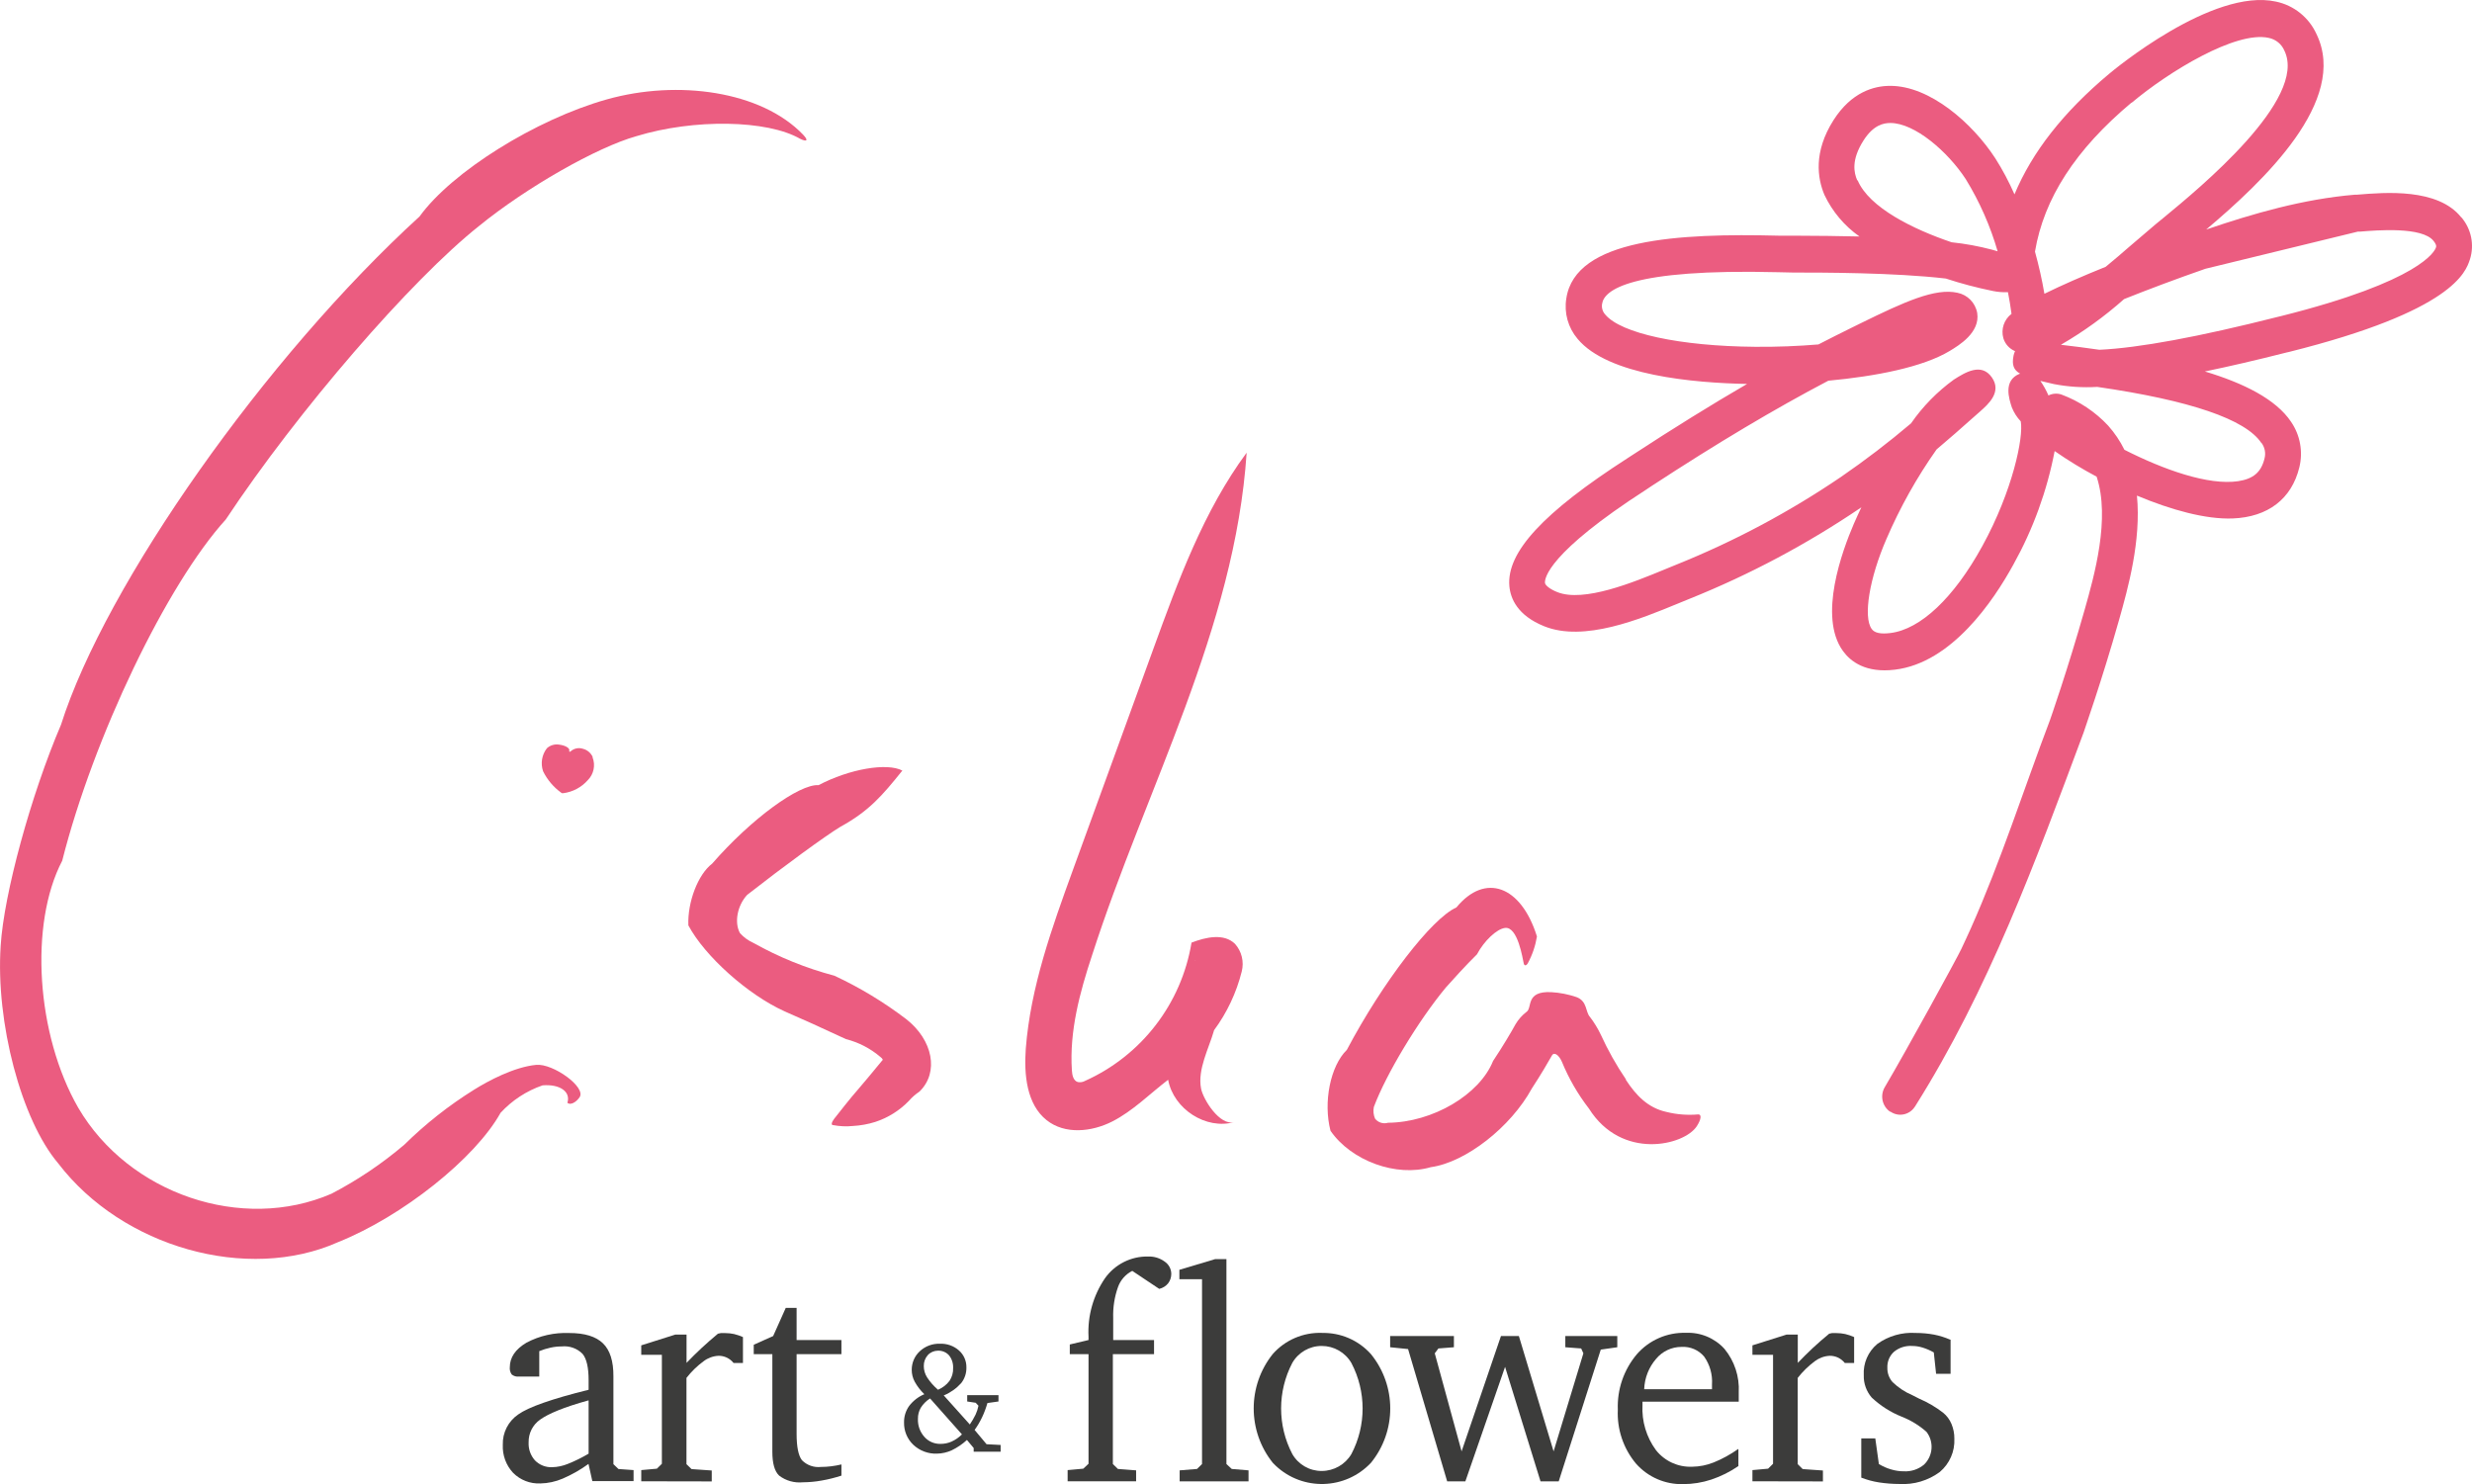
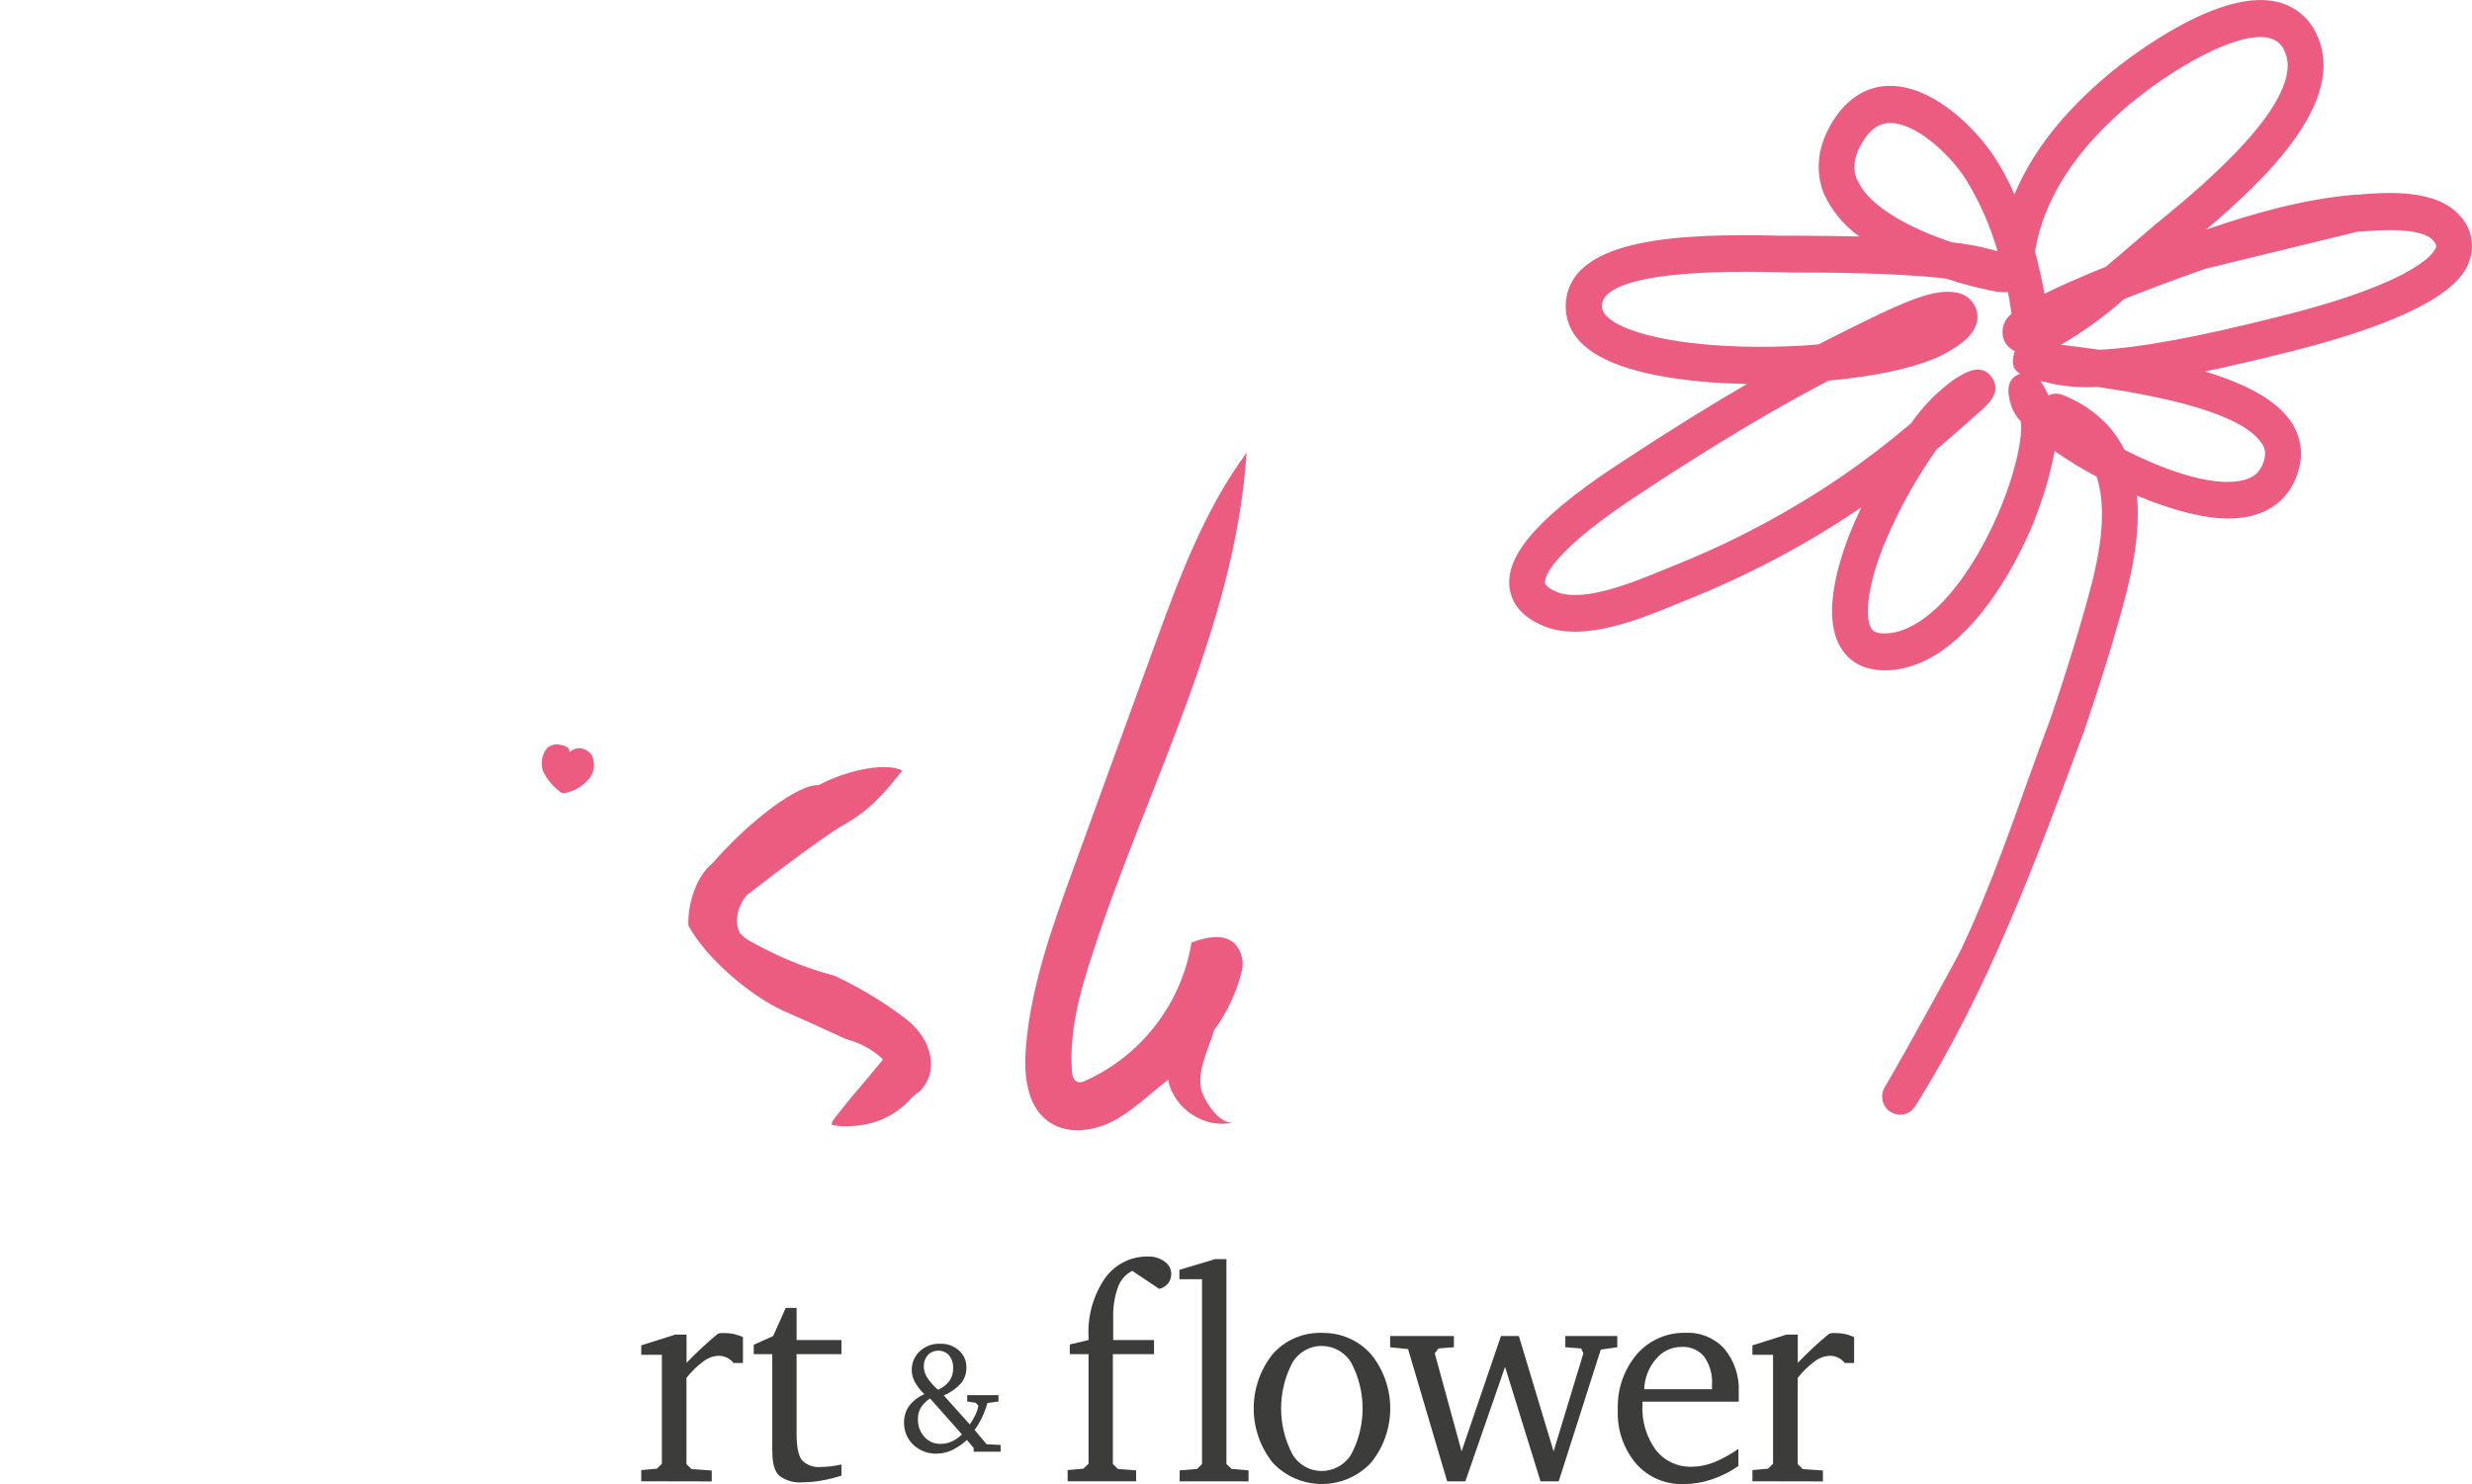
<svg xmlns="http://www.w3.org/2000/svg" id="Layer_2" viewBox="0 0 366.76 220.22">
  <defs>
    <style>.cls-1{fill:#3c3c3b;}.cls-1,.cls-2{stroke-width:0px;}.cls-2{fill:#eb5c80;}</style>
  </defs>
  <g id="Laag_1">
-     <path class="cls-2" d="M79.55,158.01c2.51-.24,7.49,3.34,6.43,4.82-.58.82-1.39,1.18-1.8.81.53-1.65-1.12-2.8-3.68-2.59-2.38.82-4.52,2.22-6.23,4.07-3.77,6.78-14.56,15.37-24.12,19.2-13.46,6-32,.76-41.51-11.69C3.16,166.18-.66,151.72.1,140.33c.47-7.66,4.48-22.34,8.95-32.79,6.61-20.87,30.43-54.64,53.2-75.42,4.79-6.63,17.23-14.4,27.78-17.37s22.92-1.23,29.12,5.23c.81.85.61,1.13-.45.61-4.84-2.8-15.72-3-24.29-.38-5.87,1.65-16.31,7.6-23.32,13.31-10.09,8-26.92,27.46-37.59,43.56-8.78,9.67-19.64,32.34-24.27,50.64-4.92,9.42-3.85,25.83,2.38,36.66,7.49,12.79,24.31,18.5,37.57,12.75,3.86-2.01,7.49-4.45,10.8-7.27,3.14-3.09,6.61-5.83,10.35-8.16,2.08-1.3,5.95-3.38,9.22-3.69" />
    <path class="cls-2" d="M133.9,114.35c-2.3-1.22-7.88-.25-12.45,2.15-2.88-.18-10,5-15.79,11.65-2.1,1.6-3.67,5.7-3.53,9.16,2.44,4.58,8.83,10.3,14.28,12.76,2,.86,6.08,2.7,9.1,4.12,1.9.48,3.66,1.4,5.15,2.68.14.09.25.23.32.38-1.39,1.69-2.94,3.56-3.47,4.16-1.57,1.79-3,3.67-3.76,4.62-.4.52-.46.94-.14.92.96.18,1.94.23,2.91.13,1.13-.06,2.25-.26,3.33-.6,1.9-.62,3.61-1.69,5-3.13.46-.53.99-.99,1.57-1.38,2.93-2.84,2-7.66-2-10.77-3.3-2.51-6.87-4.67-10.63-6.42-4.19-1.11-8.22-2.74-12-4.86-.76-.34-1.44-.83-2-1.45-.88-1.57-.4-4.12,1.07-5.69,5.46-4.27,11.63-8.77,13.78-10.07,4.27-2.34,6.23-4.62,9.23-8.36" />
    <path class="cls-2" d="M177.28,142.58c0-.06,0-.1.12-.14-.12.07-.12.11-.12.14M180.11,152.89c1.93-2.61,3.33-5.58,4.12-8.73.37-1.45,0-2.99-1-4.11-1.65-1.6-4.32-1-6.45-.18-1.49,9.05-7.42,16.75-15.78,20.51-.33.19-.72.25-1.09.18-.65-.19-.84-1-.88-1.74-.38-5.81,1.17-11.56,3-17.09,8-24.83,21.19-48.45,22.93-74.56-6.37,8.63-10.14,18.93-13.83,29.08l-11.94,32.82c-3.13,8.62-6.29,17.38-7,26.55-.28,3.84.13,8.25,3.1,10.6,2.71,2.15,6.66,1.75,9.73.19s5.54-4.09,8.29-6.19c.81,4.37,5.64,7.46,9.81,6.28-2.14.61-4.62-3.36-4.93-5-.53-2.84,1.16-5.92,1.92-8.57" />
-     <path class="cls-2" d="M241.22,160.14c-1.42-2.09-2.66-4.3-3.71-6.6-.45-.94-.99-1.83-1.62-2.65-.68-.73-.36-2.33-2-2.94-1.21-.41-2.47-.66-3.74-.73-3.87-.19-2.77,2.33-3.66,2.92-.65.5-1.21,1.12-1.63,1.83-.54,1-2,3.47-3.34,5.46-2,5-8.95,9.11-15.59,9.17-.7.21-1.47-.03-1.92-.61-.23-.54-.3-1.15-.18-1.73,1.83-4.9,6.62-12.84,10.7-17.75,1-1.13,3-3.33,4.6-4.9,1.06-2,2.92-3.76,4.16-3.92,1.91-.24,2.62,4.6,2.78,5.27.09.37.35.37.59,0,.68-1.25,1.14-2.6,1.37-4-2.35-7.56-7.7-9.49-11.95-4.31-3.65,1.61-10.93,11.07-16.26,21.14-2.44,2.38-3.52,7.75-2.42,12,3.1,4.48,9.77,6.9,14.88,5.4,5.18-.71,11.87-5.95,15-11.69,1.31-2,2.48-4,3-4.93.3-.49,1-.06,1.46,1,1.02,2.48,2.36,4.8,4,6.92,4.86,7.74,14.15,5.48,16,2.63.65-1,.75-1.77.23-1.76-1.59.14-3.19.02-4.74-.37-2.74-.6-4.5-2.46-6-4.75" />
    <path class="cls-2" d="M87.92,112.29c-.28-.59-.8-1.02-1.43-1.18-.63-.21-1.32-.07-1.82.37-.03.06-.11.09-.18.05-.02-.01-.04-.03-.05-.05.21-.42-.49-.88-1.56-1-.63-.08-1.27.12-1.74.55-.75.97-.96,2.24-.57,3.4.62,1.27,1.55,2.37,2.7,3.2l.11.07h.17c1.42-.18,2.72-.87,3.66-1.94.88-.88,1.16-2.21.71-3.37" />
-     <path class="cls-1" d="M87.33,215.69v-7.9c-3.65,1-6,2-7.18,2.85-1.11.77-1.75,2.04-1.72,3.39-.05.98.29,1.95.95,2.68.67.68,1.59,1.04,2.54,1,.81-.02,1.6-.19,2.35-.5,1.06-.42,2.08-.93,3.06-1.51M87.33,217.21c-1.2.88-2.49,1.61-3.86,2.2-1.04.44-2.16.69-3.29.71-1.52.07-2.99-.5-4.06-1.58-1.04-1.12-1.59-2.62-1.52-4.15-.06-1.8.81-3.5,2.29-4.51,1.52-1.09,5-2.31,10.44-3.66v-1.42c0-1.88-.3-3.19-.9-3.91-.81-.82-1.95-1.22-3.1-1.1-.55,0-1.1.06-1.64.18-.57.12-1.14.3-1.68.52v3.77h-3c-.39.05-.77-.06-1.08-.3-.23-.31-.33-.7-.29-1.08,0-1.46.83-2.67,2.46-3.64,1.95-1.04,4.15-1.53,6.36-1.44,2.28,0,3.95.51,5,1.53,1.05,1.02,1.57,2.66,1.55,4.93v13l.75.72,2.24.16v1.63h-6.12l-.58-2.61.03.05Z" />
    <path class="cls-1" d="M95.14,219.8v-1.66l2.32-.21.74-.73v-16.17h-3.06v-1.4l5.06-1.6h1.66v4.2c.71-.74,1.45-1.48,2.23-2.2s1.58-1.43,2.43-2.13c.14-.04.28-.07.42-.09h.67c.44,0,.87.05,1.3.14.45.11.89.26,1.32.45v3.85h-1.39c-.27-.34-.61-.61-1-.8-.39-.18-.81-.28-1.24-.27-.8.04-1.57.32-2.2.8-.96.7-1.82,1.54-2.55,2.48v12.8l.75.73,3,.21v1.62l-10.46-.02Z" />
-     <path class="cls-1" d="M114.58,200.94h-2.75v-1.4l2.88-1.29,1.87-4.18h1.61v4.77h6.65v2.1h-6.65v11.82c0,1.94.27,3.24.79,3.91.74.75,1.78,1.12,2.83,1,.49,0,.98-.03,1.46-.09.53-.06,1.05-.16,1.57-.28v1.66c-.96.31-1.94.56-2.94.73-.92.17-1.85.25-2.79.26-1.26.12-2.52-.23-3.52-1-.68-.65-1-1.83-1-3.55v-14.46h-.01Z" />
+     <path class="cls-1" d="M114.58,200.94h-2.75v-1.4l2.88-1.29,1.87-4.18h1.61v4.77h6.65v2.1h-6.65v11.82c0,1.94.27,3.24.79,3.91.74.75,1.78,1.12,2.83,1,.49,0,.98-.03,1.46-.09.53-.06,1.05-.16,1.57-.28v1.66c-.96.31-1.94.56-2.94.73-.92.17-1.85.25-2.79.26-1.26.12-2.52-.23-3.52-1-.68-.65-1-1.83-1-3.55h-.01Z" />
    <path class="cls-1" d="M139.17,206.22c.68-.29,1.27-.74,1.71-1.33.37-.56.56-1.23.53-1.9.03-.68-.18-1.34-.6-1.87-.41-.47-1.02-.72-1.64-.7-.57,0-1.12.23-1.51.65-.4.45-.62,1.04-.6,1.65,0,.58.17,1.15.48,1.65.45.69,1,1.31,1.63,1.85M137.97,207.52c-.55.35-1.01.82-1.36,1.37-.29.5-.43,1.07-.42,1.65-.04.98.3,1.93.95,2.66.6.69,1.48,1.07,2.4,1.05.57,0,1.14-.11,1.66-.35.57-.26,1.08-.62,1.52-1.06l-4.72-5.32h-.03ZM139.97,207l3.92,4.37c.32-.47.61-.97.86-1.48.19-.41.33-.85.42-1.3l-.41-.44-1.26-.19v-.94h4.64v.94l-1.64.23c-.21.73-.47,1.44-.8,2.13-.31.65-.68,1.28-1.1,1.86l1.77,2.12,2.09.11v1h-4v-.55l-1-1.19c-.67.62-1.43,1.13-2.25,1.53-.7.32-1.45.49-2.22.5-1.29.04-2.54-.43-3.48-1.31-.91-.86-1.41-2.07-1.38-3.32-.02-.87.25-1.73.75-2.44.59-.77,1.37-1.38,2.26-1.75-.57-.55-1.05-1.17-1.43-1.86-.29-.54-.44-1.13-.44-1.74-.01-1.05.42-2.06,1.19-2.77.81-.76,1.89-1.16,3-1.12,1.03-.04,2.04.31,2.82,1,.72.64,1.12,1.56,1.1,2.52.02.84-.25,1.66-.77,2.32-.71.79-1.58,1.41-2.56,1.82" />
    <path class="cls-1" d="M158.4,219.8v-1.66l2.32-.21.78-.73v-16.26h-2.78v-1.44l2.78-.66v-.5c-.16-3.07.7-6.11,2.43-8.65,1.47-2.08,3.88-3.3,6.43-3.24.87-.03,1.72.23,2.42.74.62.41.99,1.09,1,1.83,0,.51-.16,1.01-.47,1.41-.33.41-.8.7-1.32.82l-4-2.67c-.99.5-1.75,1.36-2.12,2.41-.52,1.46-.76,3.02-.71,4.57v3.28h6.06v2.1h-6.11v16.3l.75.73,2.7.21v1.62h-10.16Z" />
    <polygon class="cls-1" points="175.02 219.81 175.02 218.18 177.6 217.97 178.34 217.24 178.34 189.82 174.98 189.82 174.98 188.42 180.3 186.83 181.96 186.83 181.96 217.24 182.75 217.97 185.24 218.18 185.24 219.81 175.02 219.81 175.02 219.81" />
    <path class="cls-1" d="M196.1,199.72c-1.8-.01-3.47.95-4.37,2.52-2.21,4.23-2.21,9.28,0,13.51.89,1.56,2.56,2.53,4.36,2.52,1.81,0,3.49-.95,4.41-2.51,2.22-4.23,2.22-9.28,0-13.51-.91-1.57-2.59-2.53-4.4-2.53M196.1,197.79c2.78-.08,5.45,1.07,7.3,3.14,3.82,4.7,3.82,11.43,0,16.13-3.79,4.02-10.12,4.21-14.14.42-.15-.14-.29-.28-.42-.42-3.78-4.72-3.78-11.43,0-16.15,1.84-2.08,4.51-3.22,7.28-3.13" />
    <polygon class="cls-1" points="206.25 198.25 215.71 198.25 215.71 199.91 213.41 200.09 212.87 200.81 216.85 215.36 222.69 198.25 225.35 198.25 230.5 215.36 234.92 200.81 234.59 200.09 232.24 199.91 232.24 198.25 239.95 198.25 239.95 199.91 237.5 200.26 231.26 219.81 228.56 219.81 223.3 202.82 217.41 219.81 214.71 219.81 208.91 200.18 206.25 199.91 206.25 198.25 206.25 198.25" />
    <path class="cls-1" d="M254,206.14v-.7c.1-1.47-.31-2.93-1.16-4.14-.83-.99-2.08-1.52-3.37-1.44-1.45,0-2.83.65-3.76,1.77-1.09,1.26-1.71,2.85-1.77,4.51h10.06ZM257.92,215.07v2.47c-1.23.85-2.58,1.52-4,2-1.36.45-2.77.68-4.2.68-2.67.07-5.23-1.04-7-3.05-1.87-2.24-2.83-5.09-2.69-8-.12-3,.89-5.93,2.82-8.22,1.82-2.09,4.49-3.26,7.26-3.18,2.17-.1,4.28.77,5.74,2.38,1.49,1.81,2.25,4.12,2.12,6.46v1.38h-14.28v.5c-.13,2.39.58,4.76,2,6.69,1.29,1.63,3.28,2.54,5.35,2.46,1.1-.01,2.2-.23,3.22-.64,1.29-.52,2.51-1.2,3.64-2" />
    <path class="cls-1" d="M260,219.8v-1.66l2.32-.21.74-.73v-16.17h-3.06v-1.4l5.07-1.6h1.66v4.2c.71-.74,1.45-1.48,2.22-2.2s1.59-1.43,2.44-2.13c.13-.04.27-.07.41-.09h.67c.44,0,.87.05,1.3.14.45.11.9.26,1.32.45v3.85h-1.38c-.27-.33-.61-.61-1-.8-.39-.18-.82-.28-1.25-.27-.8.04-1.56.32-2.2.8-.95.71-1.81,1.54-2.54,2.48v12.8l.74.73,3,.21v1.62l-10.46-.02Z" />
-     <path class="cls-1" d="M289.4,198.78v5.07h-2.15l-.34-3.17c-.53-.3-1.08-.54-1.66-.72-.51-.16-1.04-.24-1.57-.24-.96-.06-1.91.24-2.66.85-.68.6-1.04,1.48-1,2.38-.02.78.25,1.54.77,2.13.85.82,1.84,1.48,2.93,1.94l1,.51c1.28.55,2.48,1.25,3.58,2.1.54.44.96,1.01,1.23,1.65.29.7.44,1.44.43,2.2.09,1.89-.71,3.72-2.16,4.94-1.73,1.28-3.85,1.91-6,1.78-1,0-2.01-.08-3-.23-.91-.14-1.79-.38-2.65-.71v-5.82h2.08l.53,3.8c.58.35,1.2.63,1.85.81.6.18,1.23.27,1.86.27,1.09.06,2.16-.3,3-1,1.33-1.3,1.49-3.39.35-4.86-1.08-.96-2.32-1.71-3.66-2.24-1.65-.66-3.16-1.62-4.46-2.84-.79-.92-1.22-2.1-1.18-3.31-.11-1.78.64-3.5,2-4.64,1.65-1.19,3.67-1.77,5.7-1.64.92,0,1.84.08,2.74.25.81.16,1.61.41,2.37.74" />
    <path class="cls-2" d="M365.17,32.26c-3.47-4.37-11.28-3.72-15.47-3.37h-.3c-7.68.64-15.11,2.8-22.08,5.17,8.5-7.17,21.16-19.12,16.37-29-1.12-2.47-3.35-4.26-6-4.82-9.42-2.09-24.19,10.22-24.81,10.75-6.73,5.64-11.37,11.55-14,17.85-.81-1.85-1.76-3.64-2.84-5.34-3.38-5.21-9.71-10.79-15.63-10.76-2.36,0-5.72.91-8.38,5.09-3,4.72-2.38,8.64-1.35,11.08,1.17,2.47,2.96,4.6,5.2,6.18-3-.07-6.22-.11-9.86-.12h-2.13c-14.83-.37-30.17.44-31.5,9.31-.35,2.15.26,4.34,1.67,6,4.5,5.43,17.24,6.54,25.15,6.69-5.3,3.08-10.93,6.57-17.08,10.59l-.63.41c-12.6,8.11-18,14-17.56,19,.16,1.83,1.19,4.35,5.15,5.95,5.91,2.4,14.27-1.06,19.8-3.34l1.81-.74c8.91-3.58,17.42-8.11,25.37-13.5l.09-.06c-.38.81-.76,1.63-1.12,2.46-1.72,4-5.3,13.72-1.62,18.84,1.13,1.57,3.38,3.32,7.71,2.79,8.44-1,14.65-10.24,17.6-15.62,2.92-5.25,4.98-10.92,6.11-16.82,2,1.39,4.08,2.66,6.23,3.8,2.05,6.21-.35,14.69-1.76,19.68-2.55,9-5.14,16.38-5.17,16.46-3.9,10.28-7.25,20.82-11.73,30.87-.46,1-.93,2.06-1.42,3.08-.69,1.46-8.19,15.15-11.36,20.51-.72,1.23-.38,2.8.78,3.62h.07c1.17.81,2.77.51,3.57-.66.03-.04.06-.09.09-.13,10.93-17.36,17.83-36.22,25-55.47,0-.07,2.68-7.59,5.28-16.79,1.29-4.58,3.28-11.68,2.63-18.36,5.05,2.12,10.22,3.55,14.22,3.39,5.22-.21,8.73-2.9,9.87-7.57.58-2.33.13-4.8-1.23-6.78-2.25-3.35-7-5.72-12.78-7.46,3.63-.75,7.68-1.69,12.13-2.82l.36-.08c24.33-6.08,26.22-11.85,26.84-13.75.68-2.16.19-4.51-1.28-6.23v.02ZM316.25,15.26c5.53-4.65,15.49-10.71,20.34-9.64,1.05.21,1.93.92,2.34,1.91,3.47,7.16-12.6,20.39-17.88,24.74l-1.22,1-3.89,3.32c-1.08.93-2.29,2-3.53,3-3.38,1.36-6.53,2.74-9.09,4-.36-2.11-.83-4.19-1.4-6.25,1.32-7.88,6-15.15,14.33-22.12v.04ZM275.55,26.76c-.49-1.14-.92-3,.92-5.9,1.48-2.33,3-2.61,4-2.61,3.59,0,8.5,4.22,11.18,8.33,2.05,3.34,3.64,6.94,4.73,10.71l-.83-.24c-1.97-.52-3.97-.89-6-1.1-5.73-1.94-12.22-5.14-13.94-9.19h-.06ZM294.09,81.06c-4.18,7.62-9.14,12.32-13.61,12.87-1.44.18-2.37,0-2.79-.61-1.28-1.78-.34-7.52,2.2-13.36,2.01-4.67,4.5-9.12,7.43-13.27,2-1.68,3.72-3.21,5.09-4.43l1.35-1.19c1.23-1.09,3.3-2.9,1.75-5.09s-3.92-.74-5.63.35c-2.47,1.79-4.61,3.98-6.35,6.49-3.32,2.82-6.79,5.47-10.38,7.94-7.64,5.19-15.81,9.55-24.38,13l-1.88.77c-4.46,1.84-11.92,4.92-15.86,3.32-1.08-.43-1.77-1-1.81-1.36-.05-.66.39-4.42,15.08-13.88l.7-.47c9.85-6.44,18.34-11.49,26.26-15.65,7-.65,14-2,18-4.41,1.36-.82,4.55-2.73,4.09-5.64-.27-1.51-1.43-2.7-2.94-3-3.29-.73-7.82,1.32-14.34,4.52l-1.44.71c-1.59.78-3.21,1.6-4.84,2.44-3,.25-6.17.38-9.39.35-11.18-.09-19.91-2-22.23-4.78-.4-.43-.58-1.03-.47-1.61.29-2,4.08-5.23,26.1-4.68l2.26.05c4.2,0,15,0,22.63.89,2.29.75,4.63,1.37,7,1.85.73.15,1.48.21,2.22.17.21,1.08.39,2.16.53,3.22-1.11.84-1.59,2.28-1.21,3.62.26.86.9,1.57,1.73,1.91-.1.21-.17.44-.22.67-.27,1.37,0,2.13,1,2.69-.03,0-.07,0-.1,0-2.47,1-1.57,3.72-1.15,5,.31.76.75,1.46,1.32,2.06.44,2.35-1.2,10.29-5.67,18.45l-.05.09ZM335.53,65.72c.5.67.66,1.53.44,2.34-.49,2-1.65,3-3.9,3.34-4.44.66-11.09-1.72-16.88-4.66-.64-1.3-1.45-2.5-2.41-3.58-1.92-2.06-4.3-3.64-6.94-4.62-.63-.21-1.32-.16-1.92.14-.33-.76-.73-1.48-1.2-2.16l2,.47c2.12.41,4.28.55,6.44.42,13.8,2,22,4.81,24.34,8.31h.03ZM349.82,34.37h.31c2.52-.21,9.22-.76,10.92,1.37.5.63.41.89.35,1-.15.49-2.16,4.95-23,10.17l-.38.09c-11.82,2.99-20.67,4.63-26.54,4.9-1.93-.28-3.84-.52-5.72-.74,3.35-1.94,6.49-4.21,9.38-6.78,3.66-1.46,7.76-3,12.07-4.5" />
  </g>
</svg>